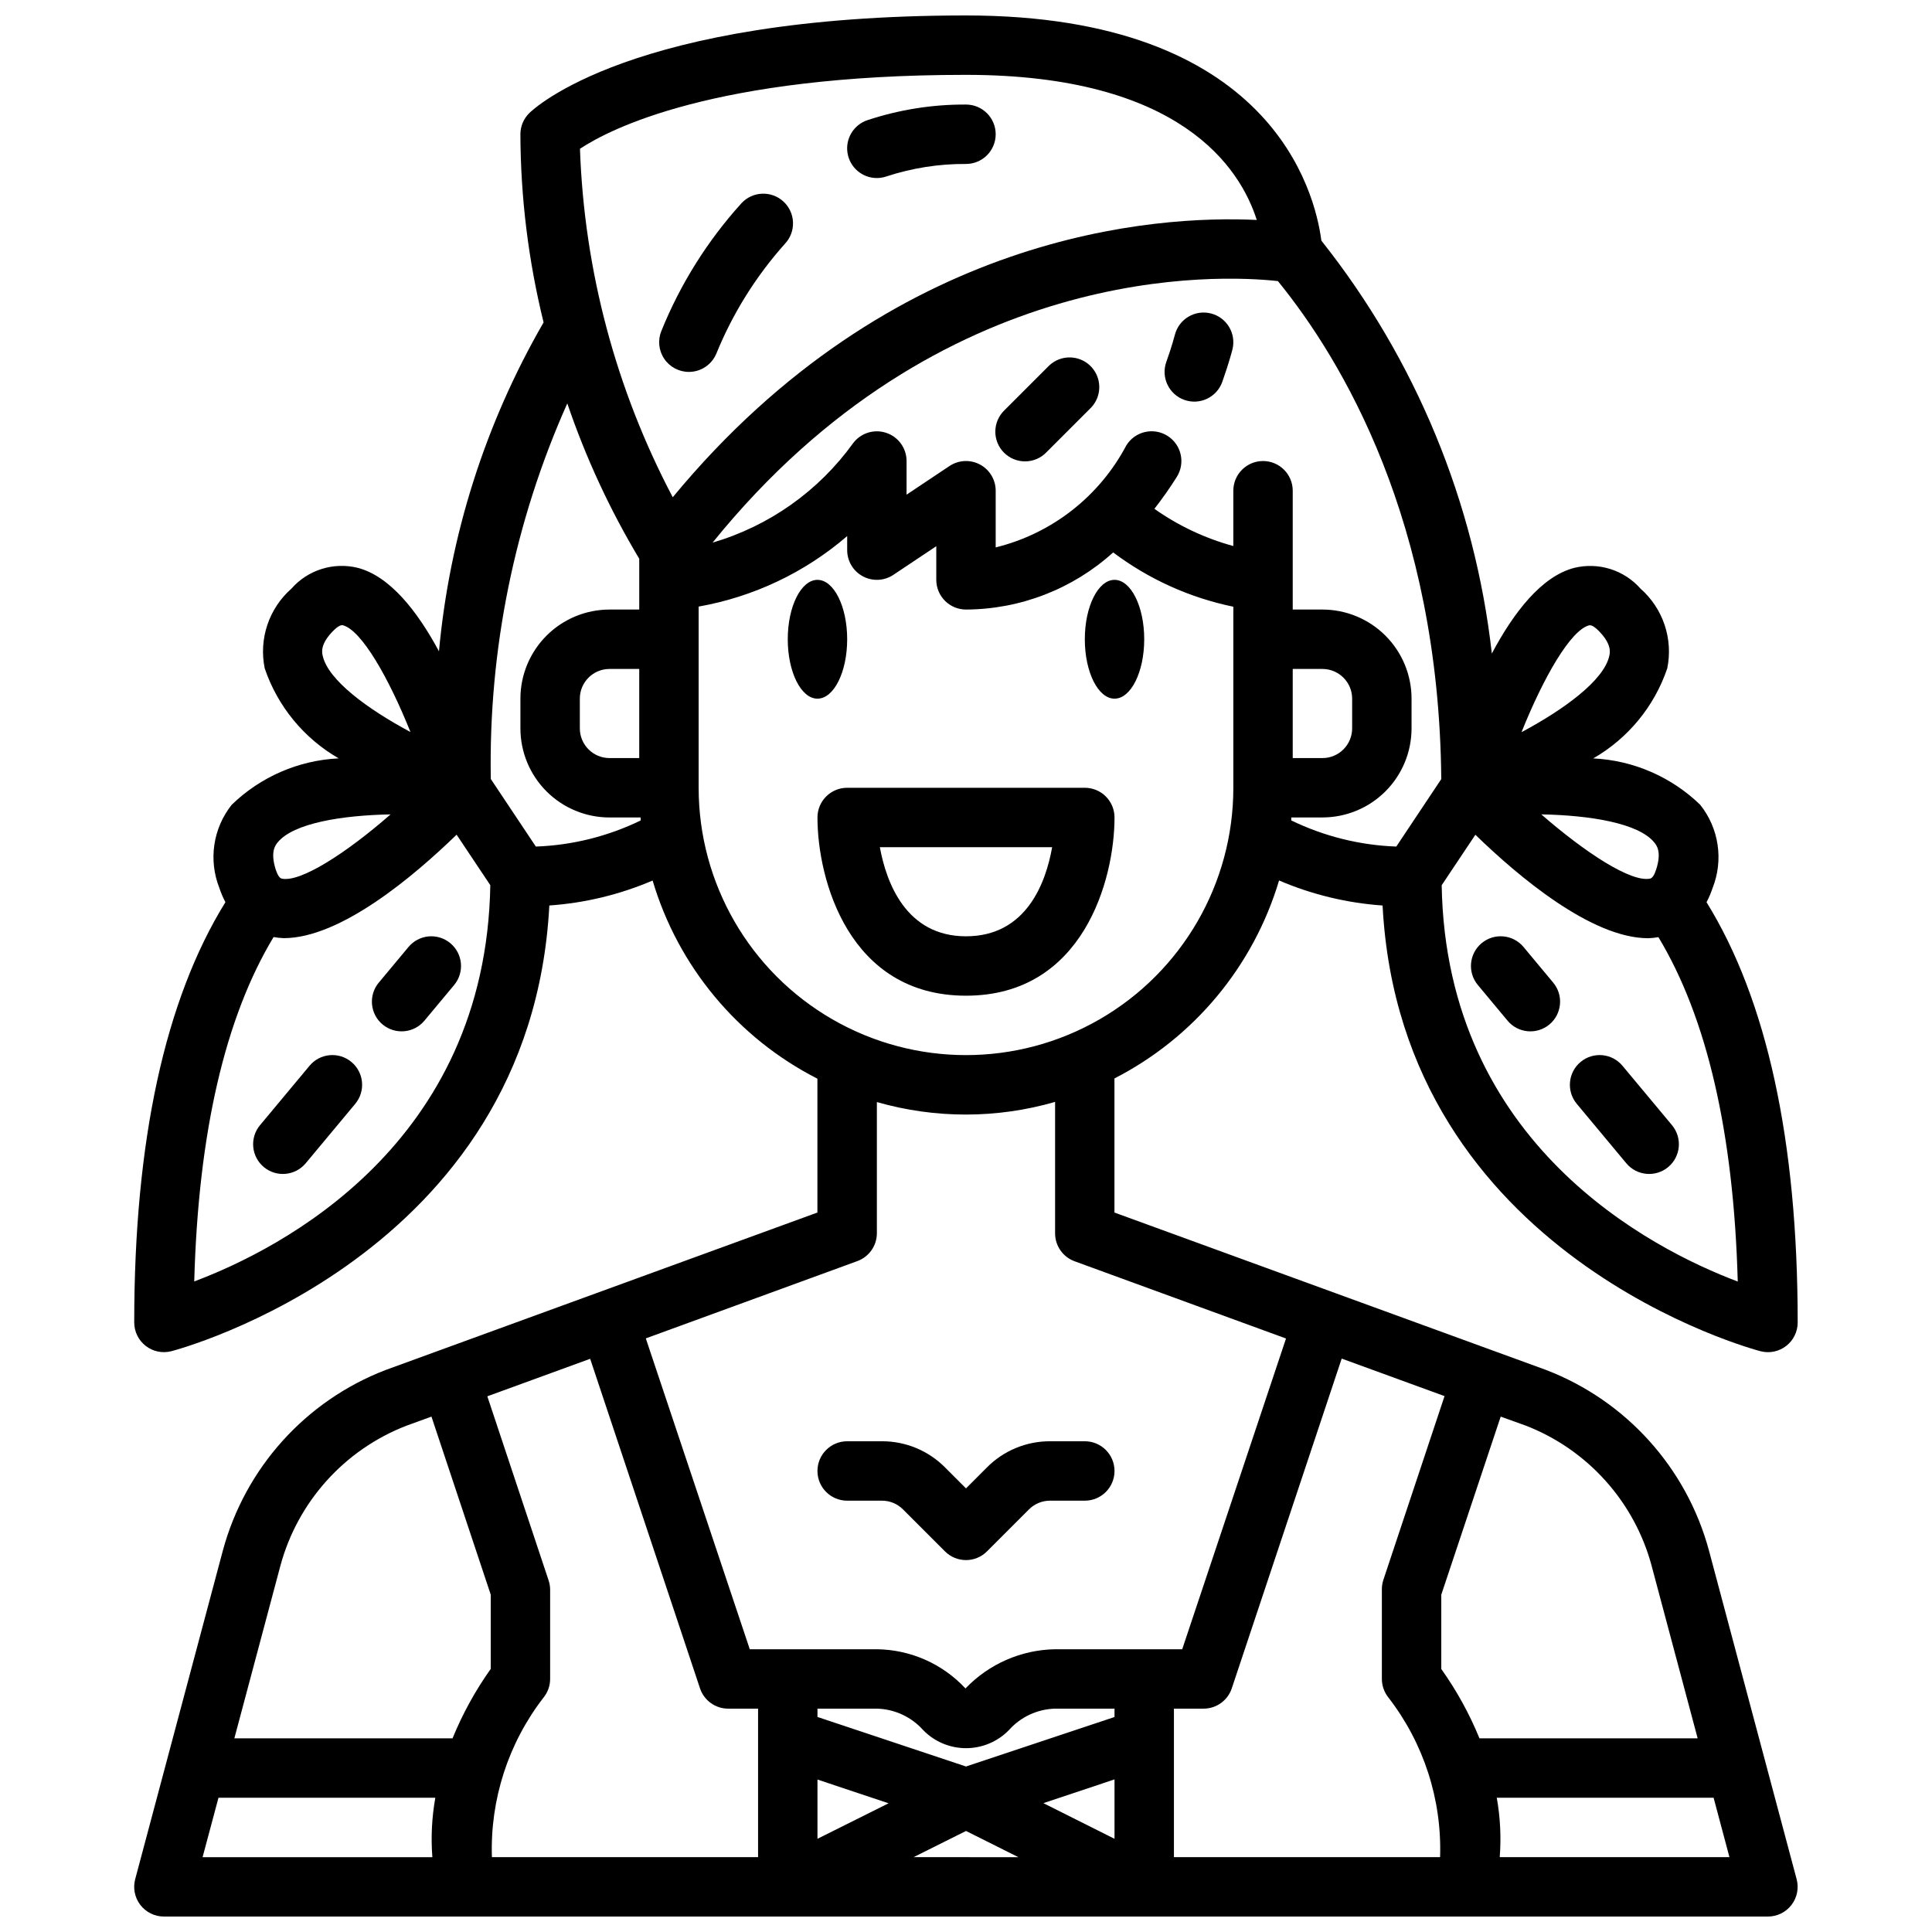
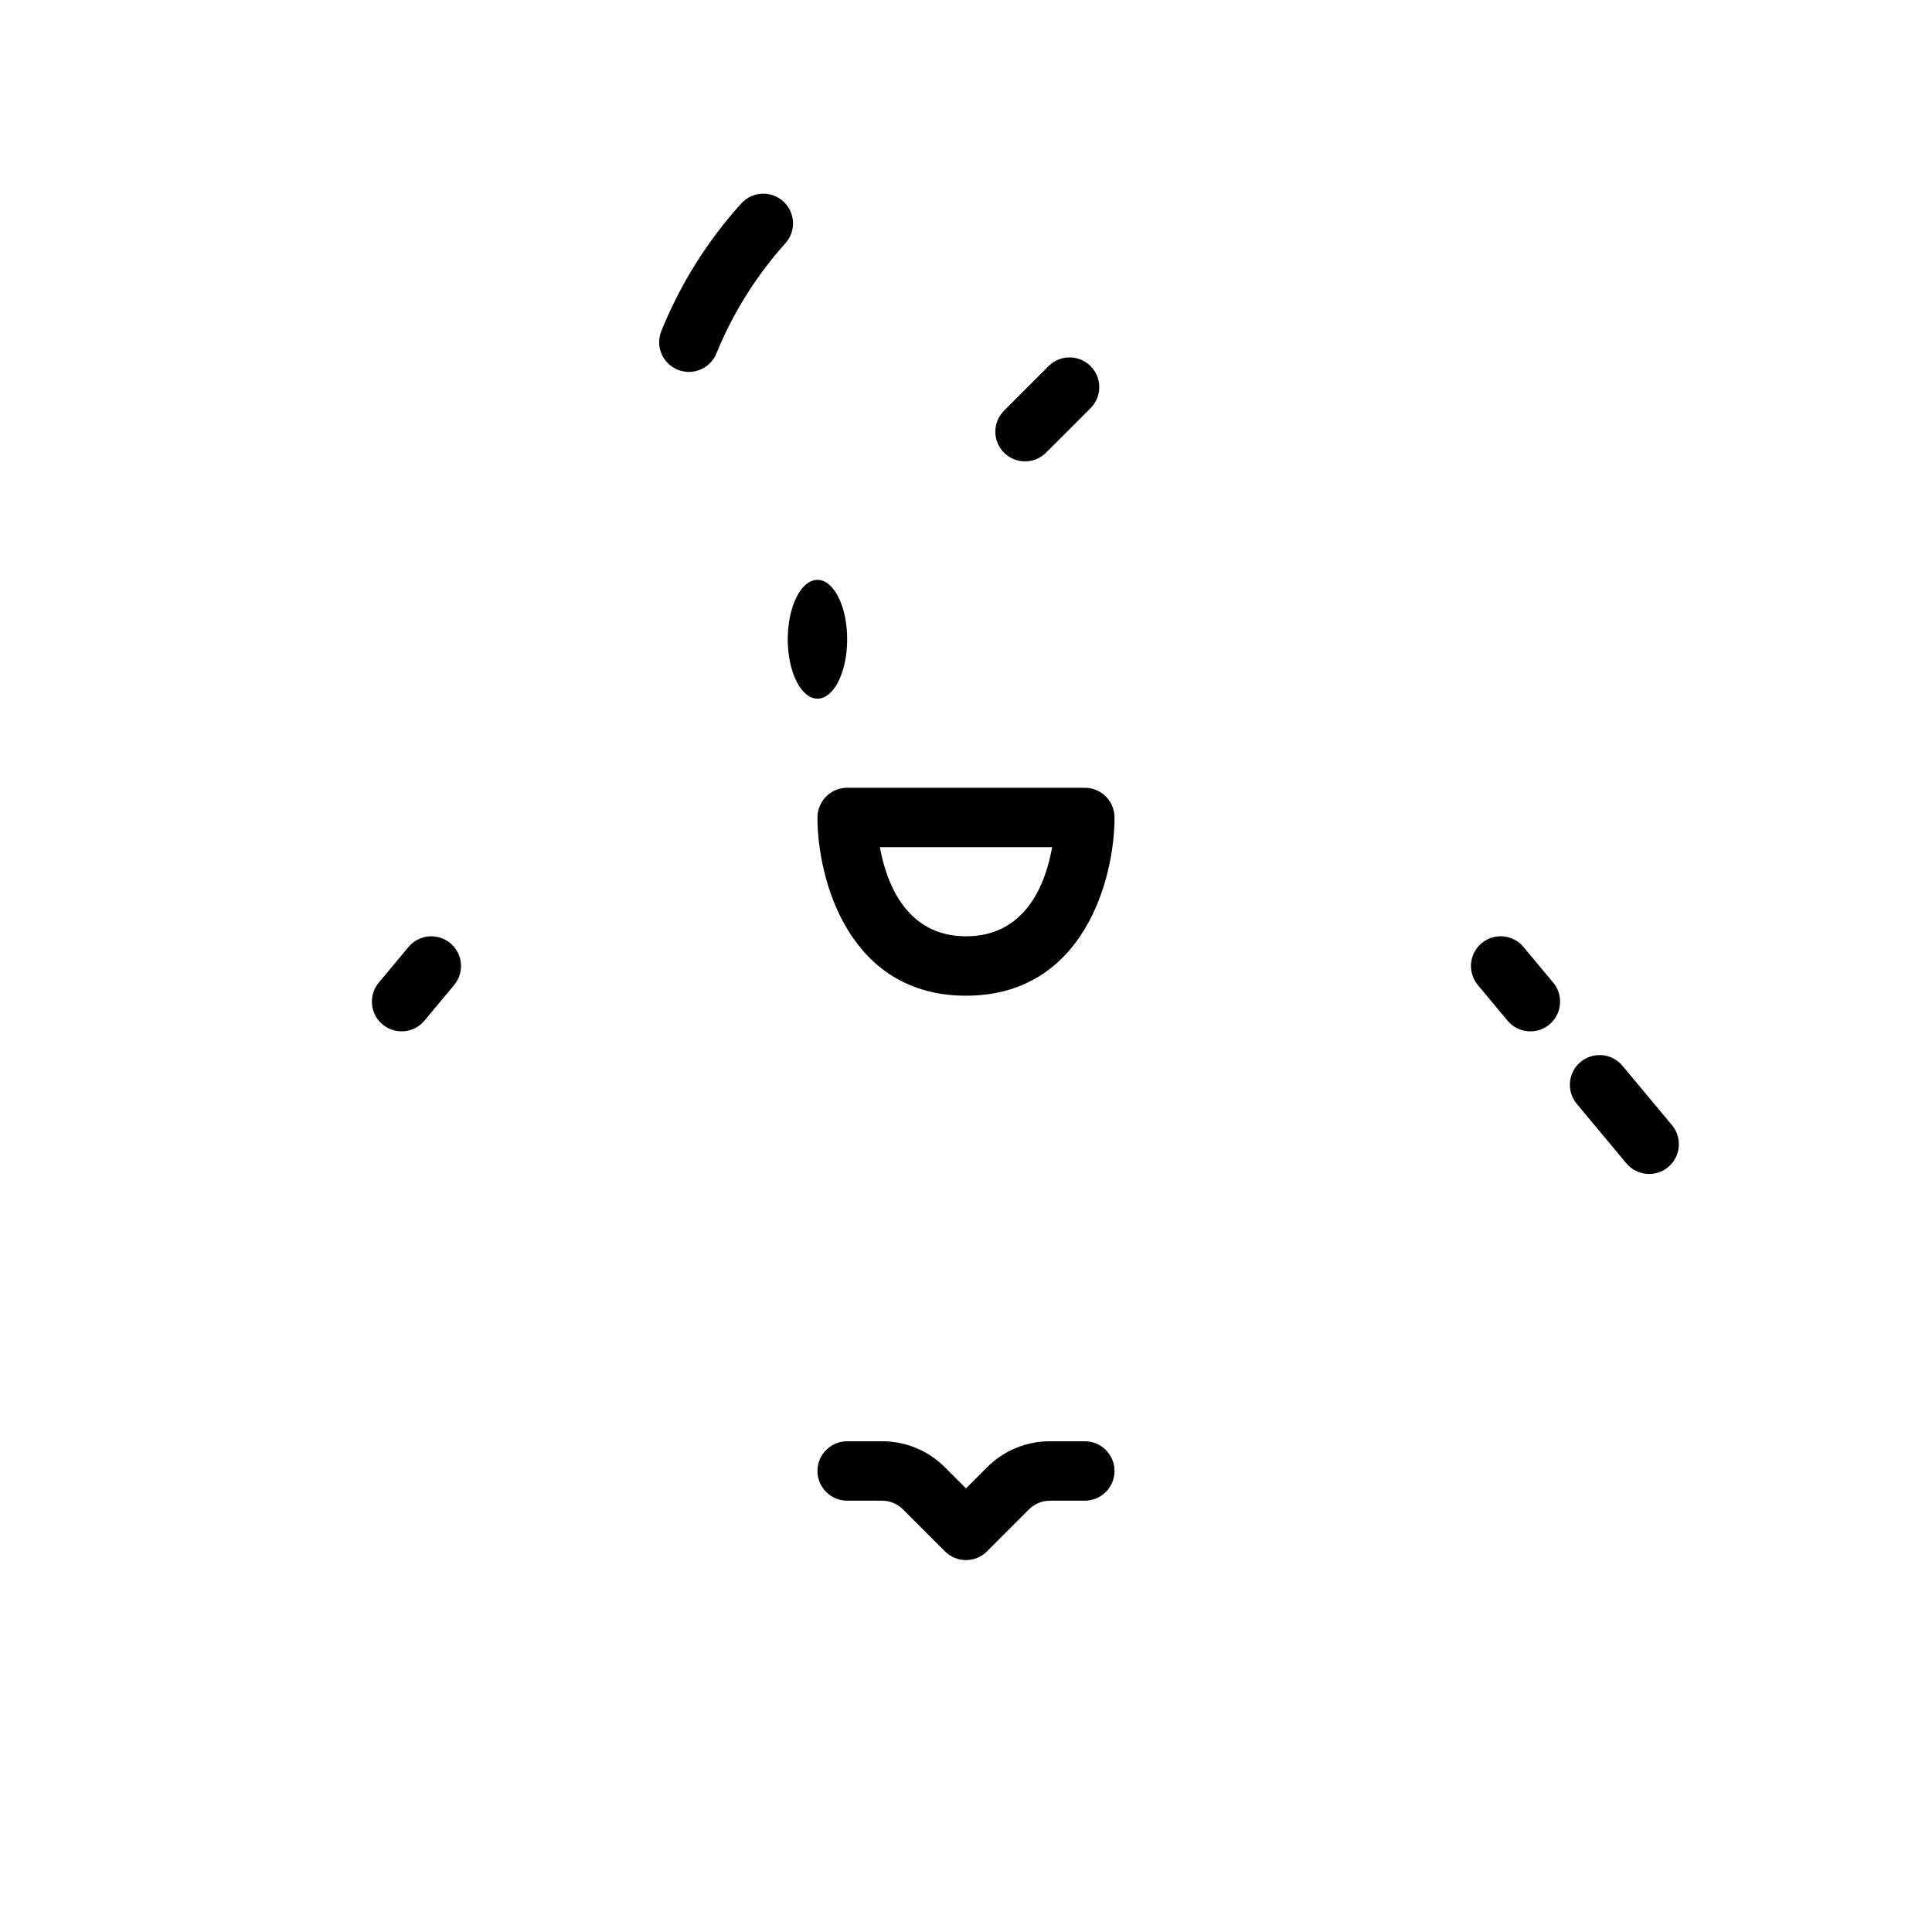
<svg xmlns="http://www.w3.org/2000/svg" width="800px" height="800px" version="1.1" viewBox="144 144 512 512">
  <defs>
    <clipPath id="a">
-       <path d="m179 148.09h442v503.81h-442z" />
-     </clipPath>
+       </clipPath>
  </defs>
  <path d="m368.51 313.41c0 8.695-3.527 15.742-7.875 15.742-4.348 0-7.871-7.047-7.871-15.742s3.523-15.742 7.871-15.742c4.348 0 7.875 7.047 7.875 15.742" />
-   <path d="m447.23 313.41c0 8.695-3.523 15.742-7.871 15.742s-7.871-7.047-7.871-15.742 3.523-15.742 7.871-15.742 7.871 7.047 7.871 15.742" />
  <g clip-path="url(#a)">
    <path d="m482.98 377.34c8.703 3.731 17.973 5.969 27.418 6.629 4.887 93.219 99.25 117.89 100.23 118.14v-0.004c2.352 0.586 4.844 0.059 6.75-1.434 1.91-1.492 3.027-3.777 3.027-6.203 0-48.246-8.195-85.57-24.16-111.38l0.004 0.004c0.641-1.211 1.18-2.477 1.613-3.777 1.438-3.641 1.891-7.594 1.312-11.465-0.578-3.867-2.168-7.519-4.606-10.578-7.637-7.402-17.711-11.773-28.34-12.289 9.219-5.301 16.188-13.777 19.609-23.844 0.789-3.836 0.547-7.812-0.695-11.527-1.246-3.711-3.449-7.031-6.387-9.617-2.144-2.43-4.91-4.227-8.004-5.199-3.09-0.969-6.387-1.078-9.535-0.312-8.723 2.25-16.098 11.863-21.859 22.703h-0.004c-4.504-39.984-20.156-77.902-45.176-109.42-1.691-12.984-13.359-59.672-94.188-59.672-88.828 0-114.71 24.859-115.77 25.922-1.477 1.477-2.309 3.481-2.309 5.566 0.059 16.805 2.125 33.543 6.148 49.859-15.441 26.707-24.902 56.445-27.727 87.16-5.715-10.613-12.98-19.918-21.555-22.129h0.004c-3.148-0.77-6.449-0.664-9.539 0.309-3.094 0.969-5.859 2.769-8 5.203-2.941 2.586-5.144 5.906-6.391 9.617-1.242 3.715-1.484 7.691-0.695 11.527 3.422 10.066 10.387 18.539 19.602 23.844-10.629 0.512-20.703 4.883-28.34 12.289-2.438 3.059-4.027 6.711-4.602 10.578-0.578 3.871-0.125 7.824 1.312 11.465 0.43 1.301 0.969 2.566 1.613 3.777-15.973 25.812-24.168 63.133-24.168 111.38 0 2.426 1.117 4.711 3.027 6.203 1.91 1.492 4.398 2.019 6.75 1.434 0.984-0.242 95.348-24.914 100.23-118.14v0.004c9.43-0.656 18.684-2.891 27.371-6.613 6.746 22.75 22.535 41.73 43.672 52.512v35.473l-114.54 41.77c-21.148 8.176-37.129 25.945-43.031 47.84l-23.223 87.055c-0.629 2.363-0.125 4.887 1.363 6.824 1.488 1.941 3.797 3.078 6.242 3.078h425.09c2.445 0 4.754-1.137 6.242-3.078 1.488-1.938 1.992-4.461 1.363-6.824l-23.223-87.059v0.004c-5.918-21.941-21.957-39.73-43.164-47.887l-114.4-41.723v-35.535c21.086-10.809 36.844-29.762 43.625-52.465zm3.606-56.059h7.871c2.09 0 4.094 0.832 5.566 2.305 1.477 1.477 2.309 3.481 2.309 5.566v7.875c0 2.086-0.832 4.09-2.309 5.566-1.473 1.477-3.477 2.305-5.566 2.305h-7.871zm39.469 57.324 8.934-13.383c11.312 10.98 30.742 27.418 45.801 27.418h0.004c0.906-0.027 1.809-0.125 2.699-0.289 12.848 21.301 19.957 51.852 21.027 91.27-22.965-8.66-77.273-36.387-78.461-105.02zm56.828-4.133c-0.465 1.434-0.992 2.227-1.574 2.363-5.039 1.062-17.145-6.832-28.852-17.02 12.863 0.242 25.734 2.305 29.914 7.414 0.633 0.75 2.059 2.481 0.516 7.242zm-17.734-64.762c0.074-0.008 0.148-0.008 0.223 0 0.551 0 1.309 0.48 2.242 1.418 3.543 3.543 3.07 5.738 2.867 6.676-1.402 6.465-11.91 14.168-23.262 20.23 5.785-14.445 12.988-27.043 17.93-28.324zm-82.496-91.223c16.895 20.75 42.699 63.621 43.297 131.98l-11.918 17.879h-0.004c-9.656-0.348-19.133-2.707-27.828-6.926v-0.789h8.258c6.266 0 12.273-2.488 16.699-6.914 4.43-4.43 6.918-10.438 6.918-16.699v-7.867c0-6.262-2.488-12.27-6.918-16.695-4.426-4.43-10.434-6.918-16.699-6.918h-7.871v-31.488c0-4.348-3.523-7.871-7.871-7.871s-7.871 3.523-7.871 7.871v14.656c-7.496-2.043-14.574-5.383-20.918-9.863 2.129-2.727 4.121-5.562 5.961-8.492 2.305-3.695 1.176-8.559-2.519-10.863-3.695-2.305-8.559-1.18-10.863 2.516-7.148 13.559-19.754 23.41-34.637 27.066v-15.02c0-2.906-1.598-5.574-4.16-6.941-2.559-1.371-5.664-1.219-8.082 0.391l-11.375 7.59v-8.91c0-3.391-2.168-6.398-5.383-7.469-3.215-1.074-6.754 0.031-8.785 2.742-9.141 12.684-22.246 21.953-37.242 26.348 60.441-74.773 134.66-70.973 149.81-69.312zm-177.12 126.41c-4.348 0-7.871-3.523-7.871-7.871v-7.875c0-4.348 3.523-7.871 7.871-7.871h7.871v23.617zm94.465-181.06c56.953 0 72.699 24.766 77.059 38.453-26.598-1.273-96.59 3.07-154.77 73.484v0.004c-15.055-28.531-23.465-60.102-24.59-92.348 7.785-5.164 35.516-19.594 102.3-19.594zm-167.62 147.27c0.938-0.938 1.691-1.418 2.242-1.418 0.074-0.008 0.148-0.008 0.223 0 4.945 1.281 12.148 13.879 17.934 28.301-11.352-6.07-21.859-13.77-23.262-20.23-0.207-0.914-0.68-3.113 2.863-6.652zm-14.785 56.129c4.188-5.109 17.059-7.172 29.914-7.414-11.707 10.234-23.891 18.105-28.852 17.02-0.566-0.133-1.094-0.93-1.574-2.363-1.516-4.766-0.094-6.496 0.516-7.246zm-22.117 116.36c1.07-39.414 8.18-69.965 21.027-91.27l-0.004 0.004c0.895 0.164 1.797 0.262 2.703 0.289 15.059 0 34.488-16.438 45.801-27.418l8.934 13.383c-1.191 68.652-55.5 96.379-78.461 105.01zm90.527-115.25-11.934-17.902v0.004c-0.621-34.266 6.301-68.25 20.27-99.543 4.883 14.355 11.273 28.156 19.066 41.164v13.469h-7.871c-6.266 0-12.27 2.488-16.699 6.918-4.43 4.426-6.918 10.434-6.918 16.695v7.875c0 6.262 2.488 12.27 6.918 16.699 4.43 4.426 10.434 6.914 16.699 6.914h8.258v0.789c-8.676 4.211-18.137 6.57-27.773 6.918zm43.145-15.578v-48.02c14.562-2.578 28.16-9.031 39.363-18.68v3.723c0 2.906 1.598 5.574 4.156 6.941 2.562 1.371 5.668 1.223 8.082-0.391l11.375-7.59v8.914c0 2.086 0.832 4.09 2.309 5.566 1.477 1.473 3.477 2.305 5.566 2.305 14.422-0.066 28.312-5.457 39.004-15.141 9.418 7.098 20.293 12.012 31.844 14.391v47.98c0 25.312-13.504 48.703-35.426 61.355-21.918 12.656-48.926 12.656-70.848 0-21.922-12.652-35.426-36.043-35.426-61.355zm182.83 241.14c9.328 12.07 14.16 27.012 13.66 42.258h-70.535v-39.359h7.875c3.387-0.004 6.391-2.172 7.461-5.387l29.125-87.379 27.254 9.941-16.246 48.805v0.004c-0.258 0.816-0.379 1.668-0.363 2.527v23.617-0.004c0.004 1.812 0.629 3.57 1.77 4.977zm-151.34 21.688 18.844 6.297-18.844 9.406zm78.719 15.703-18.844-9.445 18.844-6.297zm0-32.273-39.359 13.113-39.359-13.129v-2.203h15.746c4.707 0.121 9.152 2.188 12.281 5.707 2.984 3.051 7.074 4.769 11.344 4.769 4.269 0 8.355-1.719 11.344-4.769 3.121-3.516 7.562-5.582 12.262-5.707h15.742zm-94.461 37.141h-70.535c-0.5-15.242 4.324-30.18 13.645-42.25 1.152-1.406 1.785-3.164 1.785-4.984v-23.613c0-0.844-0.137-1.68-0.398-2.481l-16.246-48.805 27.254-9.941 29.125 87.379-0.004-0.004c1.094 3.211 4.113 5.359 7.504 5.34h7.871zm-93.27-114.31 6.715-2.441 15.707 47.18v19.68c-4.07 5.727-7.465 11.902-10.125 18.406h-57.82l12.18-45.656v-0.004c4.562-16.988 16.945-30.789 33.344-37.164zm-49.727 98.566h57.465c-0.926 5.195-1.191 10.484-0.785 15.746h-60.891zm184.21 15.742 13.895-6.941 13.883 6.945zm155.34 0-0.004 0.004c0.406-5.262 0.145-10.551-0.785-15.746h57.465l4.195 15.742zm40.266-77.145 12.184 45.66h-57.82c-2.66-6.496-6.055-12.664-10.125-18.383v-19.68l15.746-47.199 6.582 2.363v-0.004c16.449 6.367 28.875 20.203 33.438 37.242zm-152.93-80.773 56.023 20.469-27.508 82.348h-33.688c-8.984 0.152-17.539 3.894-23.75 10.391-6.074-6.531-14.562-10.285-23.48-10.391h-33.684l-27.551-82.379 56.023-20.469c3.109-1.117 5.191-4.055 5.211-7.359v-34.805c15.434 4.434 31.805 4.422 47.23-0.039v34.844c0.004 3.305 2.066 6.258 5.172 7.391z" />
  </g>
  <path d="m439.36 360.64c0-2.086-0.832-4.09-2.305-5.566-1.477-1.473-3.481-2.305-5.566-2.305h-62.977c-4.348 0-7.875 3.523-7.875 7.871 0 16.336 8.227 47.23 39.359 47.23 31.137 0.004 39.363-30.895 39.363-47.23zm-62.188 7.871h45.656c-1.645 9.344-6.785 23.617-22.828 23.617-15.926 0-21.113-14.27-22.832-23.613z" />
-   <path d="m464.88 227.06c-4.207-1.055-8.477 1.5-9.539 5.707-0.047 0.172-0.746 2.938-2.258 7.156h-0.004c-1.453 4.098 0.688 8.598 4.785 10.055 4.098 1.457 8.598-0.684 10.055-4.781 1.859-5.234 2.691-8.605 2.691-8.605 1.047-4.215-1.516-8.48-5.731-9.531z" />
  <path d="m421.98 240.93-11.809 11.809c-1.516 1.465-2.383 3.481-2.402 5.594-0.02 2.109 0.812 4.141 2.305 5.633 1.496 1.492 3.523 2.324 5.637 2.305 2.109-0.016 4.125-0.883 5.594-2.402l11.809-11.809c2.981-3.086 2.941-7.996-0.098-11.035-3.035-3.035-7.945-3.078-11.035-0.094z" />
  <path d="m263.34 393.95c-1.605-1.336-3.676-1.98-5.758-1.793-2.078 0.191-3.996 1.203-5.332 2.809l-7.871 9.445h-0.004c-2.777 3.344-2.324 8.309 1.02 11.09 3.344 2.777 8.309 2.324 11.09-1.02l7.871-9.445v-0.004c2.781-3.34 2.324-8.301-1.016-11.082z" />
-   <path d="m226.03 426.44-13.121 15.742h-0.004c-1.336 1.605-1.98 3.68-1.793 5.758 0.188 2.082 1.195 4.004 2.801 5.344 3.344 2.785 8.312 2.336 11.102-1.008l13.121-15.742v-0.004c2.789-3.344 2.336-8.312-1.008-11.098-3.344-2.789-8.312-2.336-11.098 1.008z" />
  <path d="m547.75 394.96c-2.785-3.344-7.75-3.797-11.094-1.016s-3.797 7.746-1.016 11.09l7.871 9.445v0.004c2.781 3.344 7.746 3.797 11.09 1.02 3.344-2.781 3.801-7.746 1.02-11.09z" />
  <path d="m573.97 426.44c-2.785-3.344-7.754-3.797-11.098-1.008-3.344 2.785-3.793 7.754-1.008 11.098l13.121 15.742v0.004c2.789 3.344 7.758 3.793 11.102 1.008 3.344-2.789 3.793-7.758 1.008-11.102z" />
-   <path d="m376.38 191.18c0.855 0 1.703-0.141 2.512-0.414 6.809-2.242 13.938-3.363 21.105-3.316 4.348 0 7.871-3.523 7.871-7.871 0-4.348-3.523-7.871-7.871-7.871-8.879-0.051-17.703 1.352-26.129 4.141-3.656 1.227-5.887 4.926-5.262 8.734 0.621 3.809 3.914 6.602 7.773 6.598z" />
  <path d="m326.56 242.56c3.176 0 6.043-1.906 7.269-4.832 4.359-10.699 10.527-20.566 18.23-29.176 2.957-3.188 2.766-8.172-0.422-11.129-3.188-2.953-8.172-2.766-11.129 0.422-9 9.934-16.184 21.379-21.215 33.805-1.016 2.43-0.75 5.207 0.711 7.402 1.461 2.191 3.922 3.508 6.555 3.508z" />
  <path d="m405.56 532.87-5.562 5.566-5.566-5.566c-4.418-4.445-10.43-6.938-16.695-6.922h-9.227c-4.348 0-7.875 3.527-7.875 7.875 0 4.348 3.527 7.871 7.875 7.871h9.227c2.086 0 4.086 0.828 5.562 2.305l11.133 11.133c3.074 3.074 8.055 3.074 11.129 0l11.133-11.133c1.477-1.477 3.477-2.305 5.566-2.305h9.227c4.348 0 7.871-3.523 7.871-7.871 0-4.348-3.523-7.875-7.871-7.875h-9.227c-6.269-0.016-12.281 2.477-16.699 6.922z" />
</svg>